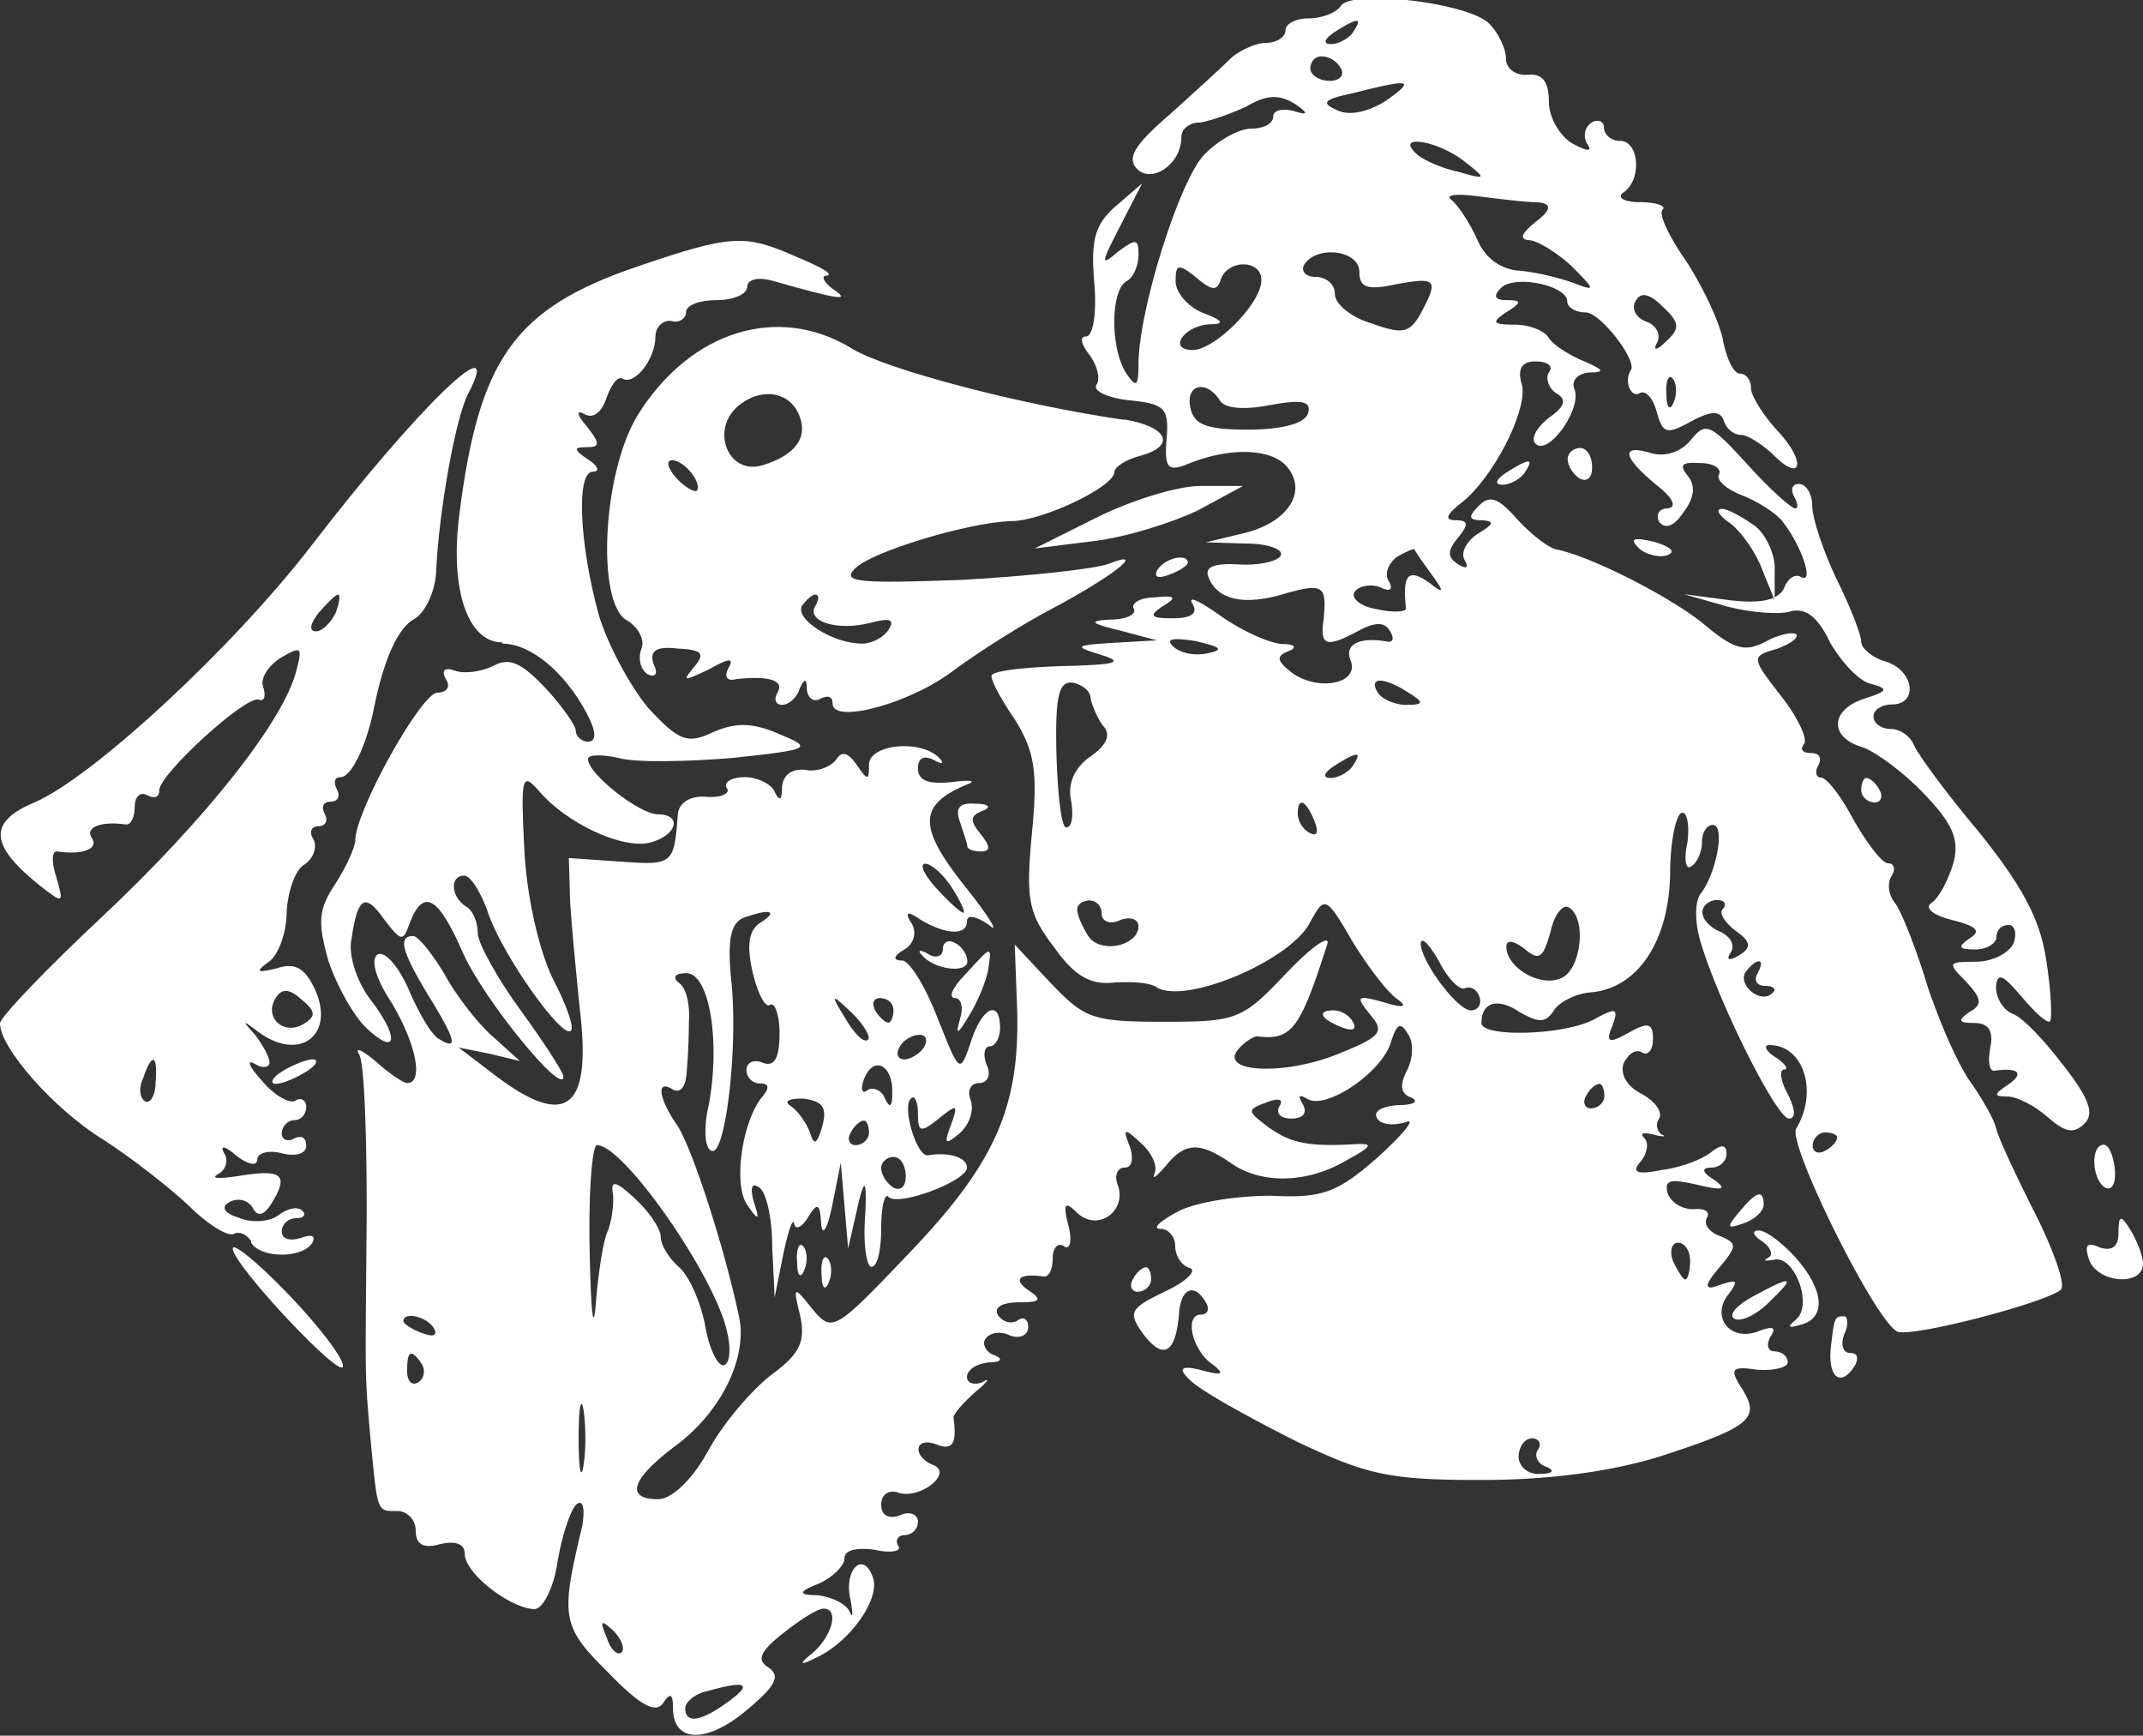
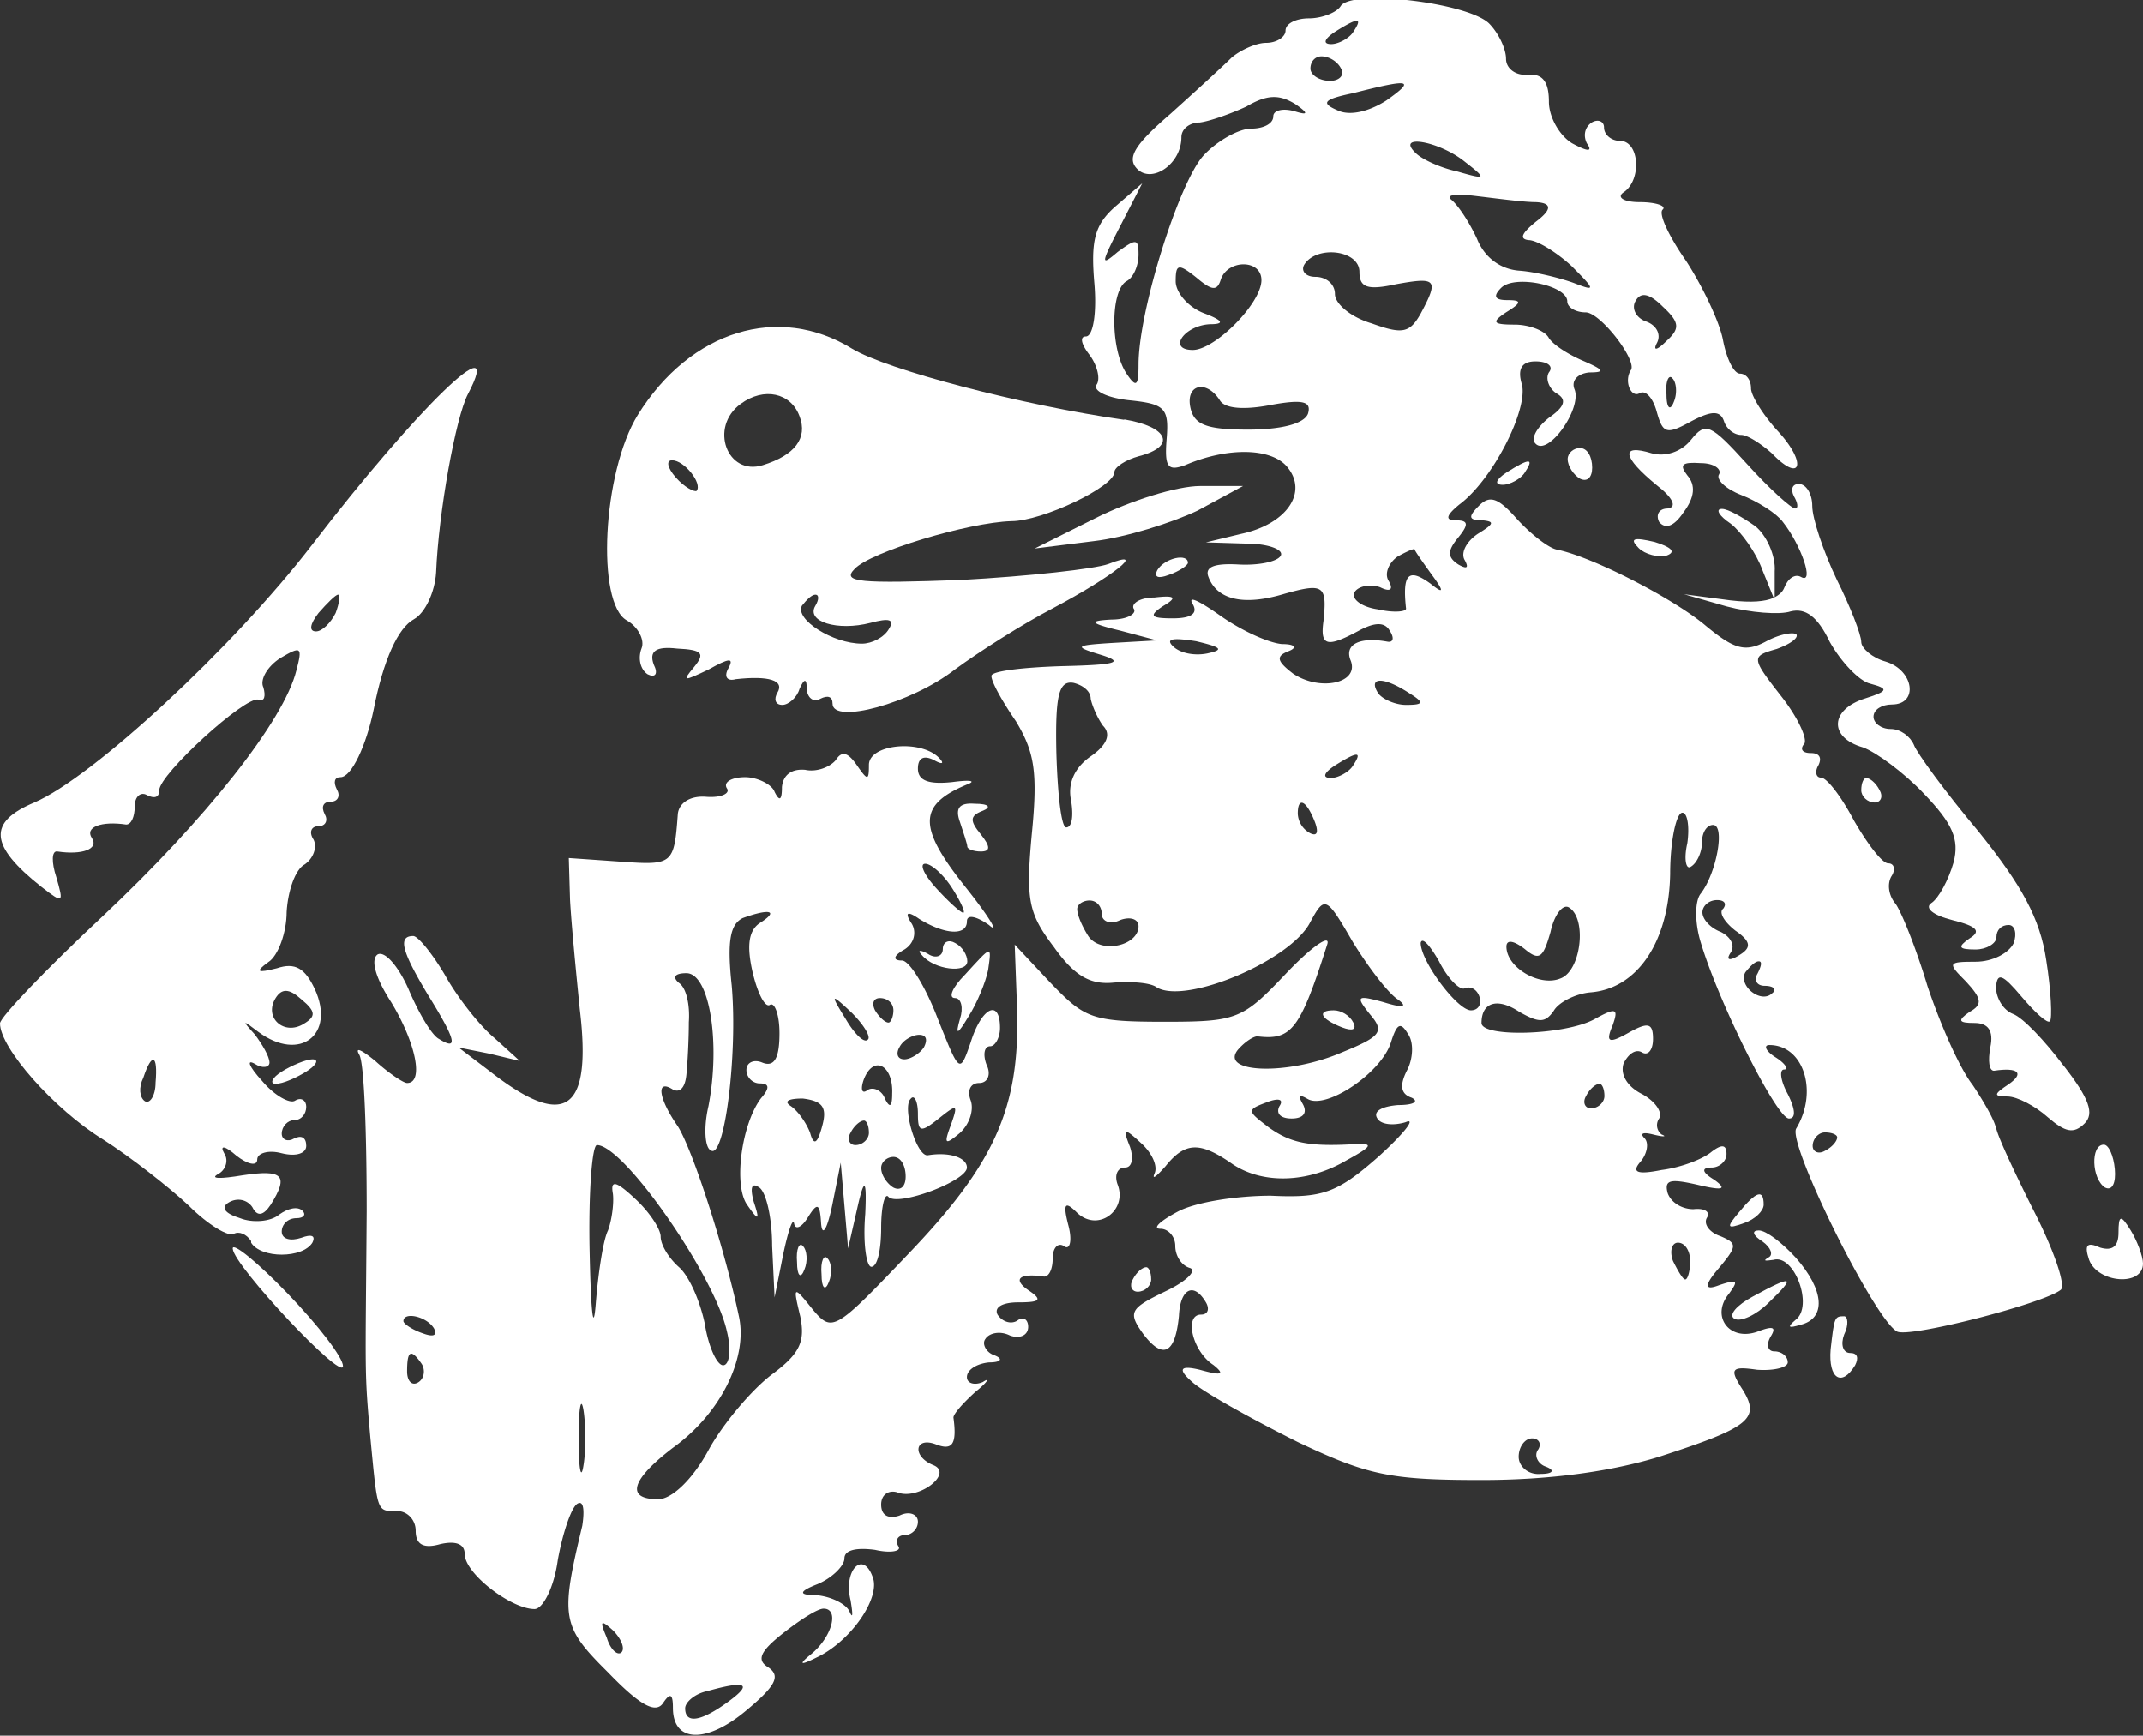
<svg xmlns="http://www.w3.org/2000/svg" id="a" viewBox="0 0 52.48 42.5">
  <rect x="0" y="0" width="52.48" height="42.5" fill="#333333" stroke="none" />
  <defs>
    <style>.b{fill:#fff}</style>
  </defs>
  <path class="b" d="M45.16 32.68c.12-.24.09-.45 0-.45-.24 0-.24.03-.33.81-.06.72.27.93.6.39.09-.18.06-.3-.12-.3s-.24-.21-.15-.45ZM42.47 32.29c.15.09.54-.09.84-.39.69-.66.6-.69-.39-.15-.39.21-.6.45-.45.54ZM28.19 31.33c0-.18-.06-.3-.12-.3-.09 0-.24.12-.33.3-.09.15-.03.3.12.3.18 0 .33-.15.33-.3ZM20.12 31.21c0 .33.09.42.18.18.09-.21.06-.48-.03-.57-.09-.12-.18.06-.15.39ZM19.52 30.91c0 .33.09.42.18.18.09-.21.06-.48-.03-.57-.09-.12-.18.06-.15.39ZM5.7 30.58c.03.42 2.7 3.26 2.7 2.87 0-.21-.6-.99-1.35-1.77-.75-.78-1.35-1.26-1.35-1.11Z" />
  <path class="b" d="M43.07 30.13c-.18 0-.15.12.09.27.21.15.27.33.15.39-.15.09-.09.09.12.06.51-.15.99 1.14.54 1.47-.21.18-.18.21.12.12.63-.15.6-.84-.12-1.65-.33-.36-.72-.66-.9-.66ZM52.18 30.13c-.24-.39-.3-.39-.3.06 0 .33-.15.45-.45.36-.33-.15-.39-.06-.27.3.21.57 1.32.66 1.32.09 0-.18-.15-.57-.3-.81ZM43.19 29.5c0-.39-.18-.33-.6.18-.33.39-.3.42.12.27.27-.09.48-.3.48-.45ZM51.55 29.08c.18.09.27-.12.24-.45-.03-.33-.15-.6-.27-.6-.33 0-.3.84.03 1.05ZM6.75 26.54c.18 0 .51-.15.75-.3s.33-.3.15-.3c-.15 0-.51.15-.75.3s-.3.3-.15.3ZM32.87 25.16c.24.09.36.06.27-.12s-.3-.3-.48-.3c-.42 0-.33.21.21.42ZM23.72 24.89c.21-.33.42-.84.48-1.14.09-.63.09-.6-.57.12-.3.3-.42.57-.24.57.15 0 .21.24.12.51-.12.42-.06.39.21-.06ZM23.69 23.54c0-.15-.12-.36-.3-.45-.15-.09-.3-.03-.3.15s-.18.24-.36.12c-.21-.12-.27-.09-.15.03.3.36 1.11.45 1.11.15ZM24.05 19.86c.24-.09.18-.18-.18-.18-.39-.03-.48.12-.36.45.09.27.18.54.18.6s.15.12.33.12c.24 0 .24-.12 0-.42-.27-.33-.27-.45.03-.57ZM46.03 19.35c-.09-.18-.24-.3-.33-.3-.06 0-.12.12-.12.3 0 .15.15.3.33.3.15 0 .21-.15.12-.3ZM28.61 14.08c.27-.09.48-.24.48-.3 0-.24-.57-.12-.75.18-.09.18.03.21.27.12ZM40.82 13.6c.24-.09.09-.21-.3-.33-.51-.12-.63-.09-.39.15.15.15.48.24.69.18ZM43.46 13.99c.03-.39-.21-.9-.48-1.11-.3-.21-.66-.42-.81-.42-.18 0-.06.18.21.36.27.21.63.72.78 1.14l.28.69h.02v-.66ZM30.44 11.9h-1.05c-.57 0-1.71.36-2.55.78l-1.5.75 1.44-.18c.78-.09 1.92-.45 2.55-.75l1.11-.6ZM36.8 11.87c.18 0 .45-.15.54-.3.24-.36.12-.36-.45 0-.27.18-.3.3-.09.3ZM38.69 10.97c-.15 0-.3.12-.3.27 0 .18.15.39.3.48.18.09.3-.03.3-.27 0-.27-.12-.48-.3-.48Z" />
  <path class="b" d="M50.53 26.09c-.45-.6-.99-1.17-1.23-1.26-.24-.09-.42-.39-.42-.66.03-.36.15-.33.63.24.33.39.63.66.69.6.06-.06.03-.75-.09-1.5-.15-1.02-.6-1.83-1.65-3.14-.81-.96-1.53-1.95-1.59-2.13-.09-.21-.33-.39-.57-.39s-.42-.15-.42-.3c0-.18.21-.3.45-.3.66 0 .54-.84-.15-1.05-.33-.09-.6-.33-.6-.48 0-.18-.27-.87-.6-1.53-.33-.69-.6-1.5-.6-1.8s-.15-.54-.33-.54c-.15 0-.21.12-.12.3.09.15.12.3.03.3s-.63-.48-1.17-1.08c-.9-.99-1.02-1.05-1.38-.6-.24.3-.63.42-.96.33-.78-.24-.72.09.12.78.39.3.51.54.27.57-.21 0-.3.15-.21.33.15.18.36.12.6-.24.27-.36.3-.66.09-.9-.21-.27-.12-.33.33-.3.33 0 .51.15.45.27-.09.12.15.36.54.51.39.15.87.45 1.02.66.45.57.78 1.53.45 1.35-.15-.09-.33.03-.42.27-.04.1-.13.17-.24.23v.07l-.02-.06c-.21.09-.54.12-1.05.06l-1.14-.15 1.05.3c.57.15 1.29.21 1.56.12.36-.09.66.12.96.75.27.48.72.96.99 1.02.45.12.45.18-.12.36-.87.27-.9.96-.06 1.2.33.12 1.02.63 1.5 1.14.69.72.87 1.11.72 1.68-.12.42-.36.87-.54.99-.18.12.03.3.51.42.6.15.72.27.42.45-.3.21-.27.27.15.27.27 0 .51-.15.51-.3 0-.18.12-.3.3-.3.15 0 .21.21.12.45-.12.24-.51.45-.93.45-.69 0-.69.03-.24.48.39.42.42.57.09.75-.3.21-.27.27.12.27.33 0 .48.18.39.6-.06.33-.03.57.09.57.6-.09.75.06.36.33-.36.24-.39.3-.03.3.24 0 .69.24.99.51.42.36.63.42.9.15.24-.24.12-.6-.51-1.41ZM6.15 30.43c.24.39 1.26.39 1.5 0 .09-.18-.03-.21-.27-.12-.27.09-.48.03-.48-.15s.15-.33.36-.33c.18 0 .24-.09.15-.18-.12-.12-.36-.06-.57.09-.21.18-.66.21-.96.09-.39-.12-.48-.27-.27-.39s.45-.06.57.12c.12.24.27.21.45-.06.45-.72.3-.87-.69-.72-.54.09-.81.09-.6-.03.18-.09.27-.33.15-.51-.12-.21.03-.18.3.06.27.21.51.27.51.09 0-.15.27-.24.6-.15.36.09.6 0 .6-.18 0-.21-.12-.27-.3-.18-.15.09-.3.03-.3-.12 0-.18.15-.33.3-.33.18 0 .3-.15.3-.33 0-.15-.12-.24-.27-.15-.12.09-.51-.12-.81-.48-.33-.36-.39-.54-.18-.42.18.12.36.09.36-.03 0-.15-.18-.45-.36-.69-.33-.36-.3-.36.09-.06 1.02.75 1.89.06 1.38-1.05-.24-.51-.48-.66-.93-.51-.48.12-.54.09-.21-.15.24-.15.45-.72.45-1.23.03-.51.21-1.05.45-1.17.21-.15.3-.42.21-.6-.12-.18-.06-.33.12-.33s.24-.15.15-.3c-.09-.18-.03-.3.15-.3s.24-.15.15-.3c-.09-.18-.06-.3.09-.3.27 0 .63-.78.81-1.65.24-1.23.6-2.01.99-2.22.27-.15.51-.66.54-1.14.06-1.47.48-3.8.78-4.37.93-1.77-1.26.36-3.81 3.68-1.95 2.54-5.4 5.72-6.81 6.32-1.14.48-1.11 1.05.18 2.07.54.42.54.39.36-.24-.12-.36-.12-.66.03-.63.6.09 1.02-.06.84-.33-.18-.27.24-.42.84-.33.12 0 .21-.18.21-.45 0-.24.15-.36.3-.27.18.09.3.06.3-.12 0-.39 2.1-2.31 2.43-2.22.15.06.18-.09.12-.3-.09-.18.09-.51.42-.72.51-.3.54-.27.39.3-.3 1.23-2.22 3.65-4.74 6.02C1.14 23.72 0 24.91 0 25.06c0 .6 1.32 2.1 2.52 2.84.66.42 1.62 1.17 2.1 1.62.48.48.99.78 1.11.69.12-.06.3 0 .42.18Zm.6-5.99c.15-.24.33-.24.63.03.36.3.36.42.06.6-.48.3-.99-.15-.69-.63Zm1.05-9.43c.21-.24.42-.45.48-.45s.03.21-.06.45c-.12.24-.33.45-.48.45-.18 0-.15-.18.06-.45Zm-3.99 11.5c0 .33-.15.54-.27.45-.12-.09-.15-.33-.03-.57.21-.63.36-.57.3.12ZM27.53 10.28c-2.52-.36-5.82-1.23-6.66-1.74-1.8-1.11-3.96-.45-5.25 1.62-.87 1.41-1.02 4.61-.27 5.03.27.15.45.48.36.69-.09.24-.03.51.15.63.18.09.27 0 .15-.24-.12-.33.06-.45.57-.39.63.03.69.12.42.45-.3.36-.27.36.36.06.48-.27.63-.3.48-.03-.12.21-.03.33.18.27.81-.09 1.2.03 1.02.33-.09.15-.06.3.12.3.15 0 .36-.18.42-.39.12-.27.18-.27.18.03.03.21.18.3.33.21.18-.09.3-.06.3.12 0 .51 1.92 0 3-.84.57-.42 1.65-1.11 2.4-1.5 1.47-.78 2.34-1.47 1.35-1.08-.33.12-1.95.3-3.6.39-2.46.09-2.94.06-2.61-.27.39-.42 2.79-1.14 3.84-1.17.75 0 2.52-.84 2.52-1.2 0-.12.27-.3.6-.39.93-.24.72-.72-.36-.9Zm-10.47 1.74c-.06.03-.3-.09-.51-.33-.21-.24-.24-.42-.09-.42.3 0 .75.57.6.75Zm1.62-.63c-.87.27-1.32-.93-.54-1.5.57-.42 1.23-.27 1.44.3.21.54-.12.96-.9 1.2Zm2.64 3.86c.45-.12.6-.09.45.15-.12.21-.42.36-.66.36-.72 0-1.65-.6-1.47-.93.12-.15.24-.27.33-.27s.09.12 0 .27c-.24.39.54.63 1.35.42Z" />
-   <path class="b" d="M12.3 15.76c.69 0 1.53.69 2.07 1.71.24.45.24.69.03.69-.15 0-.3-.12-.3-.27 0-.12-.33-.6-.75-1.05-.57-.6-.87-.75-1.26-.54-.3.15-.72.21-.96.12s-.33 0-.21.21c.12.18.03.33-.21.33-.39 0-2.01 2.9-2.01 3.62 0 .15-.21.63-.48 1.05-.42.63-.45.93-.18 1.89.21.63.63 1.38.96 1.68.75.69.78.18.03-.78-.3-.42-.51-1.05-.42-1.44.15-1.02.33-1.14.81-.45.42.54.45.54.63.03.33-.81.69-.6 1.29.78.51 1.14 2.46 3.53 2.46 3.02 0-.09-.48-.84-1.05-1.62-.57-.78-1.05-1.65-1.05-1.89 0-.27-.12-.57-.3-.66-.36-.24-.39-.75-.03-.75.15 0 .42.42.6.96.36 1.02 1.8 3.05 2.01 2.84.09-.09-.12-.66-.45-1.29-.33-.69-.63-1.98-.69-3.14-.09-1.8-.06-1.92.36-1.44.66.78 2.04 1.44 2.73 1.26.66-.18.78-.69.18-.69-.45 0-1.71-.99-1.71-1.35 0-.12.33-.12.75-.03.42.12 1.68.09 2.79 0 1.95-.21 1.98-.24 1.11-.6-.63-.27-1.05-.27-1.59-.03-.63.3-.84.21-1.59-.6-.45-.54-.99-1.56-1.2-2.25-.48-1.74-.57-3.53-.15-3.53.18 0 .12-.15-.12-.3-.36-.24-.36-.3-.03-.3s.33-.09 0-.51c-.24-.27-.27-.42-.06-.3.21.12.42-.03.54-.39.12-.33.27-.54.39-.48.3.18.81-.48.81-1.02 0-.24.18-.42.39-.39.18.06.36-.06.36-.21 0-.18.33-.3.75-.3s.75-.15.75-.33.27-.24.6-.15c1.68.48 1.95.51 1.5.21-.24-.18-.3-.33-.15-.33.18-.03-.15-.21-.72-.45-1.29-.57-1.59-.57-3.96.24-2.97 1.02-3.84 2.25-4.32 6.05-.24 1.86.21 3.14 1.05 3.14Z" />
  <path class="b" d="M48.88 27.65c0-.15-.27-.63-.57-1.08-.33-.42-.81-1.53-1.11-2.43-.27-.9-.63-1.8-.78-2.01-.18-.21-.21-.51-.09-.69.09-.15.06-.3-.09-.3s-.51-.48-.84-1.05c-.3-.57-.66-1.05-.81-1.05-.12 0-.15-.15-.06-.3.09-.18.03-.3-.18-.3s-.27-.09-.18-.21c.12-.09-.12-.63-.54-1.17-.75-.96-.75-.99-.12-1.17.33-.12.54-.27.48-.36-.09-.06-.42 0-.75.18-.51.27-.78.18-1.47-.39-.78-.66-2.76-1.68-3.63-1.86-.21-.03-.66-.39-.99-.75-.45-.51-.66-.6-.93-.33s-.27.36.09.36c.3.03.27.09-.12.33-.27.18-.42.45-.33.63.12.21.06.24-.15.12-.27-.18-.27-.33 0-.66s.24-.42-.06-.42c-.27 0-.24-.12.09-.39.81-.6 1.68-2.31 1.53-2.93-.12-.39 0-.57.33-.57.3 0 .45.12.33.27-.09.15 0 .39.18.51.27.15.21.33-.18.6-.3.24-.45.51-.33.63.3.33 1.14-.84.96-1.32-.09-.21.06-.39.36-.42.39 0 .36-.06-.12-.27-.36-.15-.75-.39-.87-.57-.09-.18-.48-.33-.84-.33-.54 0-.57-.06-.21-.3.39-.24.39-.3.03-.3-.3 0-.36-.09-.15-.3.33-.33 1.62-.06 1.62.33 0 .15.21.27.45.27.36 0 1.26 1.17 1.11 1.41-.18.27 0 .69.21.57.15-.09.33.12.42.45.15.54.24.57.84.24.51-.27.72-.27.81 0 .06.18.24.33.42.33.15 0 .48.21.75.45.72.75.87.24.15-.54-.36-.39-.66-.87-.66-1.05 0-.21-.12-.36-.27-.36s-.33-.36-.42-.84c-.09-.45-.51-1.32-.9-1.92-.42-.6-.69-1.17-.57-1.26.09-.09-.18-.18-.57-.18s-.57-.12-.39-.24c.45-.3.39-1.26-.09-1.26-.21 0-.39-.15-.39-.33 0-.15-.15-.21-.3-.12-.18.12-.21.33-.12.51.15.21.03.21-.36 0-.3-.18-.57-.63-.57-1.02 0-.48-.15-.69-.51-.66-.3.03-.54-.15-.54-.39s-.18-.63-.42-.87c-.54-.51-3.36-.84-3.63-.42-.09.15-.45.3-.78.3-.3 0-.57.12-.57.3 0 .15-.21.3-.48.3-.24 0-.63.18-.84.36-.21.21-.9.84-1.5 1.38-.87.75-1.08 1.08-.81 1.35.36.36 1.08-.12 1.08-.78 0-.21.21-.36.45-.36.24-.03.75-.21 1.14-.39.51-.3.81-.3 1.2-.06q.48.33 0 .18c-.3-.09-.54-.03-.54.12 0 .18-.24.3-.54.3s-.84.3-1.17.66c-.6.66-1.59 3.8-1.59 5.12 0 .54-.06.57-.3.21-.39-.6-.39-2.01 0-2.25.18-.09.3-.39.3-.66 0-.39-.06-.39-.51-.06-.42.36-.42.3.06-.63l.54-1.05-.66.57c-.51.45-.6.84-.51 1.89.06.72-.03 1.29-.21 1.29-.15 0-.12.18.09.45.18.24.27.57.18.72-.12.15.24.33.78.39.87.09.99.18.93.93-.06.72.03.81.45.66 1.05-.45 2.1-.42 2.49.03.54.63 0 1.41-1.11 1.65l-.87.21.99.03c.54 0 .93.15.84.3-.09.15-.57.24-1.05.21-.57-.03-.81.06-.72.3.21.57.87.72 1.86.42.96-.27 1.05-.21.96.66-.09.63.09.66.87.24.39-.21.63-.21.75 0 .12.18.09.3-.06.27-.66-.12-1.05.06-.9.45.24.57-.75.78-1.41.33-.39-.3-.42-.42-.12-.54.24-.09.18-.18-.15-.18-.33-.03-.99-.33-1.5-.69s-.81-.51-.69-.3c.15.24-.03.36-.48.36-.54 0-.6-.06-.24-.3.36-.21.3-.27-.21-.21-.36 0-.57.15-.51.27.09.12-.15.27-.54.27-.57.03-.54.09.21.27l.9.24-1.05.06c-.99.06-.99.09-.3.3.57.18.33.24-.96.27-.96.03-1.74.12-1.74.24 0 .15.27.63.6 1.11.45.75.54 1.23.39 2.75-.15 1.62-.09 1.95.54 2.78.51.72.9.93 1.47.87.42-.03.9 0 1.05.12.72.42 3.27-.66 3.75-1.59.36-.66.39-.66 1.05.48.39.63.87 1.26 1.11 1.41.24.18.12.21-.36.06-.66-.18-.69-.15-.33.3.36.42.27.54-.69.93-1.32.57-3 .51-2.55-.06.18-.21.42-.36.51-.33.81.09 1.02-.18 1.68-2.25.09-.27-.36.03-.99.69-1.08 1.14-1.2 1.2-3 1.2s-1.95-.09-2.79-.96l-.87-.93.06 1.62c.06 2.37-.54 3.74-2.67 5.96-1.8 1.89-1.86 1.92-2.34 1.35-.48-.6-.48-.57-.3.18.12.6 0 .9-.69 1.41-.48.36-1.2 1.2-1.56 1.86-.39.72-.9 1.2-1.23 1.2-.81 0-.66-.48.36-1.26 1.17-.84 1.83-2.19 1.62-3.2-.36-1.71-1.14-4.1-1.5-4.67-.48-.69-.54-1.17-.12-.9.18.09.3-.06.33-.36.03-.3.06-.87.06-1.29.03-.42-.06-.84-.24-.96-.18-.15-.09-.24.18-.24.57 0 .84 1.71.54 3.26-.12.51-.09 1.02.06 1.08.33.24.66-2.34.51-4.04-.12-1.11-.03-1.5.27-1.65.66-.24.9-.18.42.12-.27.18-.33.54-.18 1.2.12.51.3.87.42.81.12-.09.24.24.24.69 0 .6-.12.84-.42.72-.21-.09-.39 0-.39.18s.15.33.33.33c.24 0 .24.12.03.36-.48.63-.69 2.16-.33 2.63.27.39.3.36.15-.09-.09-.33-.06-.48.12-.36.18.09.33.75.33 1.44l.06 1.26.21-1.05c.12-.57.24-.93.27-.75.03.15.18.09.33-.15.24-.39.3-.36.33.15.03.33.15.12.27-.45l.21-1.05.09 1.05.09 1.05.24-1.05q.24-1.05.18.21c-.06.72.03 1.29.15 1.29.15 0 .24-.42.24-.96 0-.51.09-.87.18-.75.24.24 1.92-.39 1.92-.72 0-.24-.42-.39-.96-.3-.27.03-.63-1.17-.42-1.38.09-.12.18.06.18.36 0 .45.06.48.51.12s.48-.36.3.15c-.18.48-.15.51.21.21.24-.21.36-.57.27-.81-.09-.24 0-.42.21-.42s.3-.21.18-.45c-.09-.24-.06-.45.09-.45.12 0 .24-.21.24-.45 0-.72-.45-.51-.72.36-.27.78-.27.75-.81-.6-.3-.78-.69-1.41-.87-1.41-.24 0-.21-.12.06-.27.24-.15.3-.42.18-.63-.18-.27-.12-.33.18-.12.63.39 1.17.42 1.17.06 0-.18.24-.12.54.09.27.24 0-.21-.6-.96-1.14-1.44-1.14-1.98.06-2.48.24-.09.09-.12-.36-.06-.57.06-.84-.03-.84-.33 0-.27.15-.33.39-.21.21.12.27.09.12-.06-.45-.45-1.71-.33-1.71.18 0 .39-.03.39-.3 0-.21-.3-.36-.36-.51-.12-.15.18-.48.3-.75.24-.33-.03-.54.12-.57.42 0 .33-.06.36-.18.12-.06-.18-.42-.36-.72-.36-.33 0-.54.12-.45.27.09.12-.12.24-.51.21s-.66.15-.69.42c-.09 1.23-.12 1.26-1.38 1.17l-1.29-.09.03 1.02c.03.57.15 1.8.24 2.69.3 2.51-.36 2.96-2.22 1.5l-.75-.57.75.15.75.18-.63-.57c-.36-.3-.9-.99-1.2-1.53-.3-.51-.66-.96-.78-.96-.39 0-.27.39.36 1.44.69 1.11.75 1.38.27 1.08-.18-.09-.51-.66-.75-1.23-.24-.54-.57-.93-.75-.84-.18.12-.06.57.33 1.17.6.99.81 1.98.39 1.98-.09 0-.45-.24-.78-.54-.33-.27-.51-.36-.39-.15s.18 1.92.18 3.83c-.03 4.1-.06 3.86.09 5.54.18 1.86.15 1.8.66 1.8.24 0 .45.21.45.48 0 .33.18.45.6.33.39-.09.6 0 .6.24 0 .48 1.14 1.35 1.71 1.35.21 0 .48-.54.57-1.2.12-.66.33-1.29.48-1.38.15-.09.18.15.12.54-.54 2.25-.51 2.46.63 3.59.78.81 1.17 1.02 1.35.75s.24-.21.24.12c0 .87.84.87 1.8.06.72-.6.84-.84.54-1.05-.3-.18-.21-.39.36-.84.42-.33.84-.6.99-.6.39 0 .21.69-.3 1.11q-.48.39.12.09c.84-.39 1.59-1.47 1.38-1.98-.24-.66-.72-.15-.54.57.06.36.06.48-.03.27-.09-.18-.45-.36-.81-.39q-.66 0 .03-.27c.36-.15.66-.45.66-.63 0-.21.3-.27.75-.21.39.09.66.03.57-.09-.09-.15 0-.27.15-.27.18 0 .33-.15.33-.33s-.21-.27-.45-.15c-.27.09-.45 0-.45-.27 0-.24.18-.36.39-.3.51.21 1.38-.45.9-.66-.54-.21-.48-.72.06-.51.39.15.51 0 .42-.66 0-.09.24-.36.54-.63.3-.24.36-.36.18-.24-.21.09-.39.03-.39-.12 0-.18.24-.33.54-.36.3 0 .36-.09.12-.18-.18-.06-.3-.27-.21-.39.09-.15.36-.21.6-.09.24.09.45 0 .45-.21 0-.18-.12-.27-.27-.15-.15.09-.36.03-.48-.15-.09-.18.12-.3.51-.3.54 0 .6-.06.24-.3-.39-.27-.21-.42.39-.33.12 0 .21-.18.21-.45 0-.24.12-.39.27-.3.15.12.21-.12.12-.48-.15-.57-.09-.63.21-.33.51.48 1.23-.06.99-.69-.09-.24 0-.42.18-.42s.21-.24.12-.51c-.18-.45-.15-.48.27-.09.27.24.42.57.33.75-.06.15.03.09.27-.18.48-.6.84-.6 1.59-.09.75.54 1.89.51 2.85-.06.66-.36.66-.42.15-.39-1.08.06-1.53-.03-2.07-.42-.51-.39-.54-.42-.06-.6.3-.12.45-.09.33.09-.09.18.03.3.3.3.3 0 .39-.15.27-.36s-.09-.24.12-.12c.45.27 1.8-.63 2.04-1.38.15-.48.24-.51.42-.21.15.21.12.63-.03.9-.18.36-.15.57.12.66.18.09.06.18-.33.18-.39.03-.63.15-.51.33.09.15.39.18.69.09.27-.12-.03.27-.66.84-1.02.9-1.38 1.02-2.64.96-.81 0-1.83.15-2.28.39s-.63.42-.42.42c.18 0 .36.18.36.42s.15.48.36.54c.18.06-.09.33-.6.57-.87.42-.93.51-.54 1.05.48.63.78.48.87-.45.03-.66.36-.84.66-.33.09.15.06.3-.12.3-.42 0-.21.9.3 1.23.3.24.21.27-.33.12q-.75-.18-.15.33c.33.27 1.47.9 2.55 1.44 1.71.81 2.25.93 4.5.93 1.68 0 3.18-.21 4.35-.57 2.22-.72 2.49-.93 2.04-1.65-.33-.51-.27-.57.36-.48.42.03.75-.06.75-.18 0-.15-.15-.27-.33-.27-.15 0-.21-.15-.09-.36.15-.24.06-.27-.33-.12-.69.24-1.14-.39-.69-.93.24-.33.21-.36-.24-.21q-.54.21-.03-.39c.48-.57.48-.63.06-.81-.27-.09-.42-.3-.33-.45.09-.15-.06-.24-.33-.21-.27 0-.54-.15-.63-.39-.09-.33.06-.36.72-.21.63.15.75.12.42-.12-.3-.18-.33-.3-.06-.3.18 0 .36-.15.36-.33 0-.24-.12-.24-.36-.06-.21.18-.75.39-1.23.45-.6.12-.75.06-.51-.21.15-.18.21-.45.09-.57-.12-.12-.03-.15.21-.09s.36.06.21 0a.284.284 0 0 1-.06-.39c.09-.15-.09-.42-.42-.6-.36-.18-.54-.48-.45-.75.12-.24.3-.36.45-.27.15.09.27-.06.27-.33 0-.39-.12-.42-.6-.15s-.57.24-.39-.18c.15-.42.09-.45-.45-.15-.72.39-2.76.45-2.76.09 0-.51.39-.63.93-.27.48.27.63.27.84-.03.12-.21.54-.42.9-.45 1.14-.09 1.92-1.23 1.95-2.9 0-.81.15-1.5.3-1.5.12 0 .18.33.12.75-.09.39-.03.66.09.57.15-.09.27-.36.27-.6s.12-.42.27-.42c.3 0 .09 1.17-.3 1.68-.15.18-.15.72 0 1.2.45 1.5 1.86 4.31 2.16 4.31.18 0 .15-.24-.03-.6-.18-.33-.21-.6-.09-.6s.03-.15-.21-.3-.3-.3-.15-.3c.84 0 1.2 1.14.66 2.04-.24.33 1.89 4.64 2.46 4.97.27.18 3.63-.69 4.02-1.02.12-.12-.18-.99-.69-1.98-.48-.96-.9-1.86-.9-2.01ZM40.99 9.84c-.09.24-.18.15-.18-.18-.03-.33.06-.51.15-.39.09.09.12.36.03.57Zm-.93-2.48c.12-.21.33-.18.66.15.42.39.42.54.09.84-.24.24-.33.24-.24.06.12-.21 0-.45-.27-.54-.24-.09-.36-.33-.24-.51Zm-13.95 12.9c-.12 0-.21-.81-.24-1.83-.03-1.41.06-1.77.42-1.71.24.06.42.21.42.39.03.15.15.45.3.66.21.21.09.48-.3.75s-.57.66-.48 1.08c.06.36.03.66-.12.66Zm.54 2.66c-.15-.24-.27-.51-.27-.66 0-.12.15-.21.3-.21.18 0 .3.15.3.33s.21.27.45.15c.24-.09.45-.03.45.15 0 .48-.93.69-1.23.24ZM29.56 16c-.3.06-.66 0-.84-.18-.18-.18 0-.21.57-.12.63.15.69.21.27.3Zm2.52 4.4a.57.57 0 0 1-.3-.48c0-.42.21-.33.42.21.09.24.06.36-.12.27Zm1.05-1.65c-.09.15-.36.3-.54.3-.21 0-.18-.12.09-.3.57-.36.69-.36.45 0Zm-10.47 2.4c.15 0 .45.27.66.6.21.33.33.6.27.6s-.36-.27-.66-.6c-.3-.33-.42-.6-.27-.6Zm-1.71 6.89c-.15 0-.21-.15-.12-.3.09-.18.24-.3.33-.3.06 0 .12.12.12.3 0 .15-.15.3-.33.3Zm1.08-2.4c.09-.18.33-.3.48-.3.18 0 .21.12.12.3-.09.15-.33.3-.48.3-.18 0-.21-.15-.12-.3Zm.15 3.17c0 .24-.12.36-.3.27-.15-.09-.3-.3-.3-.48 0-.15.15-.27.3-.27.18 0 .3.21.3.48Zm-.63-4.37c.18 0 .33.12.33.3 0 .15-.06.3-.12.3-.09 0-.24-.15-.33-.3-.09-.18-.03-.3.12-.3Zm.3 2.34c0 .33-.06.36-.18.12-.06-.18-.27-.3-.42-.21-.15.12-.18-.03-.09-.27.24-.6.72-.33.69.36Zm-.99-1.98c.3.3.48.6.39.66-.09.09-.33-.15-.54-.51-.39-.63-.36-.63.15-.15Zm-1.2 2.1c.48.06.6.21.48.66-.12.45-.21.51-.3.18-.09-.24-.3-.54-.48-.66s-.03-.18.3-.18Zm-9.42 6.95c-.15.09-.27-.03-.27-.27 0-.51.09-.57.36-.18.09.15.06.36-.09.45Zm.12-1.2c-.27-.09-.48-.24-.48-.3 0-.24.57-.12.75.18.09.18-.03.21-.27.12Zm3.93 3.23c-.06.39-.12.09-.12-.66s.06-1.05.12-.69c.06.39.06.99 0 1.35Zm.93 4.58c-.09.09-.27-.06-.36-.36-.18-.42-.15-.45.15-.18.21.21.3.45.21.54Zm-.21-11.23c.03.24-.03.66-.12.9-.12.24-.24 1.05-.3 1.8s-.12.18-.15-1.29c-.03-1.44.06-2.6.18-2.6.66 0 2.88 3.2 3.18 4.55.12.48.06.84-.09.84s-.36-.45-.45-1.02c-.12-.57-.39-1.17-.63-1.38s-.45-.54-.45-.75c0-.18-.27-.6-.63-.93-.48-.45-.6-.45-.54-.12Zm2.85 12.42c-.69.51-1.08.57-1.08.18 0-.15.24-.36.54-.42.96-.27 1.11-.18.54.24Zm19.75-36.7q.6.03 0 .48c-.33.27-.42.42-.18.45.21 0 .69.3 1.05.63.6.6.6.63.06.42-.33-.12-.93-.27-1.32-.3-.48-.03-.87-.33-1.05-.78-.18-.39-.45-.81-.63-.96-.15-.12.12-.15.6-.09.51.06 1.17.15 1.47.15Zm-1.74-.99c.54.42.54.45-.18.24-.42-.09-.87-.3-1.02-.45-.51-.48.57-.3 1.2.21Zm-1.92-1.5c-.42.27-.9.39-1.2.24-.42-.18-.33-.27.39-.42 1.41-.36 1.53-.33.81.18ZM32.69.78c.57-.36.69-.36.45 0-.09.15-.36.3-.54.3-.21 0-.18-.12.09-.3Zm-.33.6c.18 0 .39.12.48.3.09.15-.03.3-.27.3-.27 0-.48-.15-.48-.3 0-.18.12-.3.27-.3Zm-2.73 6.56c.36 0 .33-.09-.15-.27-.39-.15-.69-.51-.69-.78 0-.42.06-.45.51-.09.39.33.51.33.6.03.18-.48.99-.48.99.03 0 .57-1.14 1.71-1.68 1.71-.63 0-.21-.6.42-.63Zm2.4 2.19c-.09.24-.63.39-1.47.39-1.02 0-1.32-.12-1.41-.54-.12-.57.39-.69.72-.18.12.21.6.24 1.23.12.81-.15 1.02-.09.93.21Zm.66-2.93c0-.24-.21-.42-.48-.42-.24 0-.36-.15-.27-.3.3-.48 1.35-.36 1.35.18 0 .39.21.45.9.3.99-.18 1.05-.12.6.72-.27.48-.45.51-1.2.24-.51-.15-.9-.48-.9-.72Zm1.05 7.72c-.42-.06-.66-.27-.57-.42.09-.15.39-.21.63-.12.24.12.33.06.21-.15-.12-.18 0-.45.21-.6.21-.12.42-.21.42-.18s.21.33.45.66q.42.57-.06.18c-.54-.39-.69-.24-.6.6.03.09-.3.12-.69.03Zm.69 2.34c-.27 0-.6-.15-.69-.3-.24-.39.15-.39.75 0 .39.24.39.3-.06.3Zm1.59 7.48c-.33 0-1.23-1.2-1.23-1.65.03-.15.21.03.45.45.21.42.51.72.63.66.15-.06.3.03.36.21s-.03.33-.21.33Zm5.07 5.69c.18 0 .3.21.3.45s-.06.45-.12.45-.18-.21-.3-.45c-.09-.24-.03-.45.12-.45Zm-2.25-3.59c.09-.18.24-.3.33-.3.06 0 .12.12.12.3 0 .15-.15.3-.33.3-.15 0-.21-.15-.12-.3Zm-1.32 8.38c.15 0 .24.12.15.27-.12.15 0 .36.18.42.24.09.18.18-.12.18-.3.03-.54-.18-.54-.42s.15-.45.33-.45Zm.69-11.26c-.51.21-1.32-.27-1.32-.78 0-.18.18-.15.45.06.36.3.45.21.63-.42.09-.42.3-.69.45-.6.45.27.3 1.56-.21 1.74Zm4.17-.63c.12-.18 0-.39-.24-.51-.24-.09-.45-.3-.45-.48 0-.15.15-.3.36-.3.18 0 .24.09.15.21-.12.09.03.33.3.54.39.27.39.42.09.6-.24.15-.33.12-.21-.06Zm1.02.99c-.27.27-.84-.18-.66-.51.12-.15.24-.27.33-.27s.06.12-.03.3c-.09.15-.03.3.18.3s.3.09.18.18Zm1.29 3.86c-.15.09-.3.03-.3-.12 0-.18.15-.33.3-.33.18 0 .3.06.3.12 0 .09-.12.24-.3.33Z" />
</svg>